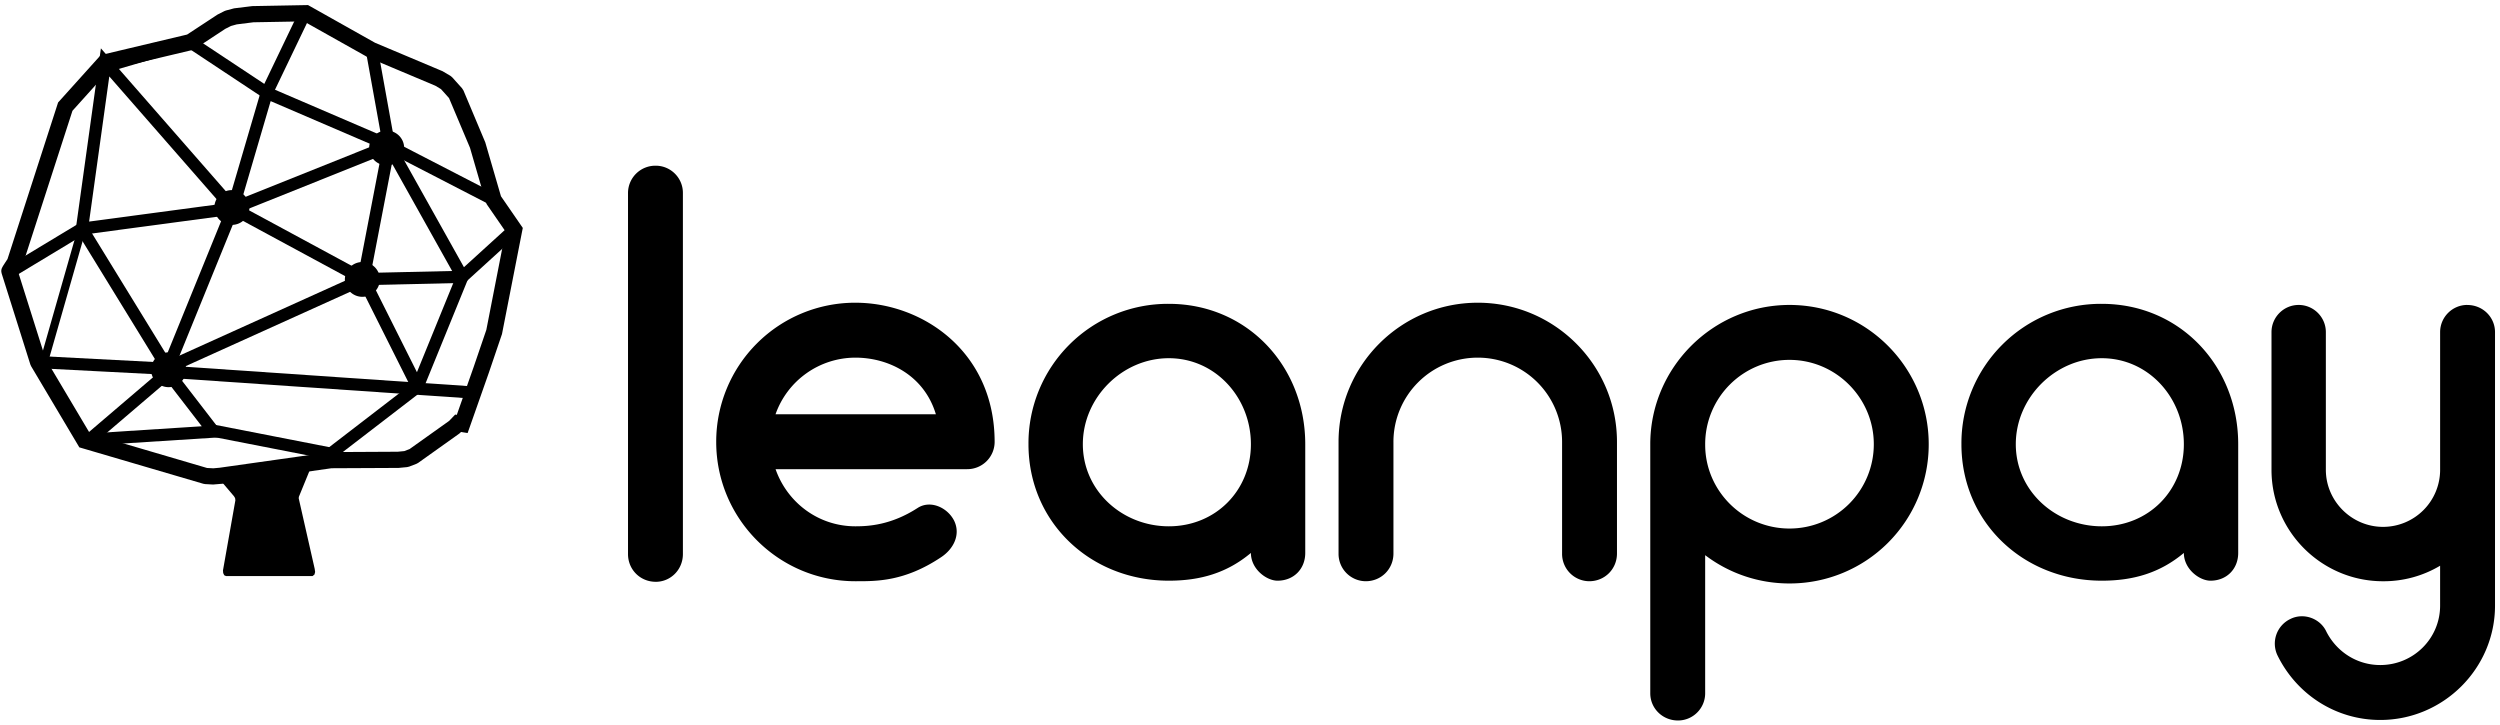
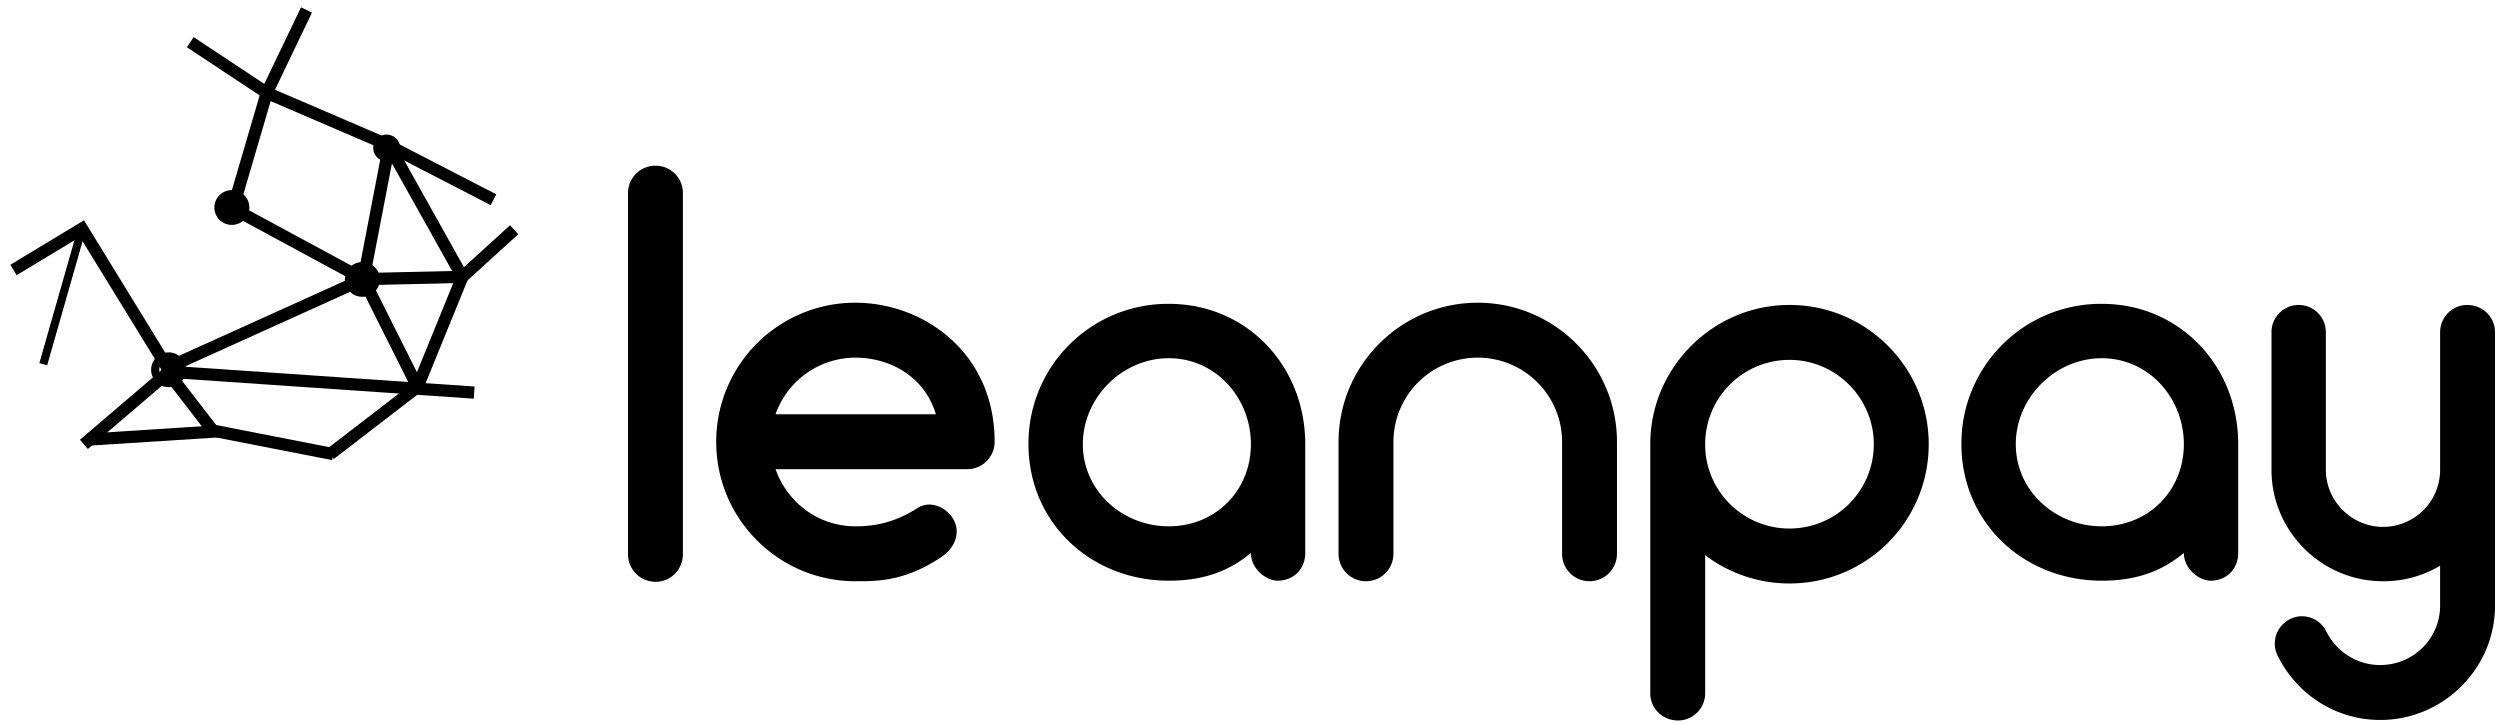
<svg xmlns="http://www.w3.org/2000/svg" width="138" height="40">
  <g>
    <path d="M36.196 32.116c.827 0 1.5-.674 1.5-1.531V10.647c0-.827-.673-1.5-1.5-1.5a1.51 1.51 0 0 0-1.53 1.5v19.938c0 .857.673 1.53 1.53 1.53zM47.22 16.71a7.671 7.671 0 0 0-7.685 7.687c0 4.227 3.429 7.687 7.685 7.687 1.133 0 2.694.03 4.715-1.317.704-.459 1.102-1.255.735-2.02-.368-.736-1.317-1.165-2.021-.705-1.47.95-2.725 1.01-3.43 1.01-2.05 0-3.765-1.317-4.408-3.154h10.563a1.51 1.51 0 0 0 1.53-1.5c0-4.993-3.98-7.688-7.684-7.688zm0 3.032c1.837 0 3.796.98 4.44 3.124h-8.85a4.68 4.68 0 0 1 4.41-3.124zm17.299-2.97a7.698 7.698 0 0 0-7.747 7.748c0 4.318 3.43 7.534 7.747 7.534 1.745 0 3.215-.43 4.531-1.532 0 .889.857 1.532 1.47 1.532.888 0 1.53-.643 1.53-1.532v-6.002c0-4.318-3.214-7.748-7.531-7.748zm0 12.28c-2.572 0-4.746-1.96-4.746-4.532 0-2.573 2.174-4.747 4.746-4.747 2.572 0 4.531 2.174 4.531 4.747 0 2.572-1.96 4.532-4.531 4.532zm17.054-12.342c-4.226 0-7.685 3.43-7.685 7.687v6.156a1.51 1.51 0 0 0 1.5 1.531c.857 0 1.53-.673 1.53-1.531v-6.156a4.652 4.652 0 0 1 4.655-4.655 4.652 4.652 0 0 1 4.654 4.655v6.156a1.51 1.51 0 0 0 1.5 1.531c.857 0 1.53-.673 1.53-1.531v-6.156c0-4.257-3.46-7.687-7.684-7.687zm17.207 15.497a7.671 7.671 0 0 0 7.685-7.687c0-4.227-3.43-7.687-7.685-7.687-4.225 0-7.685 3.46-7.685 7.687v13.75c0 .828.673 1.501 1.53 1.501.827 0 1.5-.673 1.5-1.5v-7.626a7.67 7.67 0 0 0 4.655 1.562zm0-12.342c2.572 0 4.654 2.113 4.654 4.655a4.652 4.652 0 0 1-4.654 4.655c-2.572 0-4.654-2.083-4.654-4.625v-.03a4.652 4.652 0 0 1 4.654-4.655zm17.238-3.093a7.698 7.698 0 0 0-7.747 7.748c0 4.318 3.43 7.534 7.747 7.534 1.745 0 3.214-.43 4.531-1.532 0 .889.857 1.532 1.47 1.532.888 0 1.53-.643 1.53-1.532v-6.002c0-4.318-3.214-7.748-7.531-7.748zm0 12.28c-2.572 0-4.746-1.96-4.746-4.532 0-2.573 2.174-4.747 4.746-4.747 2.571 0 4.531 2.174 4.531 4.747 0 2.572-1.96 4.532-4.531 4.532zm20.177-12.22c-.827 0-1.5.675-1.5 1.501v7.596a3.15 3.15 0 0 1-3.154 3.154c-1.715 0-3.154-1.409-3.154-3.154v-7.596c0-.826-.674-1.5-1.5-1.5-.827 0-1.5.674-1.5 1.5V25.99c.03 3.37 2.786 6.095 6.154 6.095a6.08 6.08 0 0 0 3.153-.857v2.205c0 1.807-1.47 3.277-3.306 3.277-1.256 0-2.389-.705-2.97-1.838-.337-.735-1.256-1.072-1.99-.704a1.506 1.506 0 0 0-.705 2.021c1.072 2.175 3.246 3.553 5.665 3.553 3.49 0 6.337-2.848 6.337-6.31V18.335c0-.826-.673-1.5-1.53-1.5z" />
    <g transform="translate(.072 .28)">
-       <path d="M11.881 25.979L12.848 27.118 12.906 27.22 12.921 27.337 12.236 31.207 12.248 31.352 12.305 31.474 12.406 31.52 17.183 31.518 17.287 31.432 17.323 31.292 17.299 31.119 16.437 27.316 16.416 27.221 16.427 27.14 17.278 25.061z" />
-       <path d="M11.3 25.549l-.023.447.126-.43-6.675-1.962.259.201-2.573-4.328.043.094-1.58-5.008-.428.134.447-.04c.01.113 0 .142-.035.21.035-.06.065-.105.104-.165l.108-.161a.805.805 0 0 0 .088-.148l2.796-8.649-.093.162 2.199-2.442-.23.136 4.702-1.117.143-.061 1.707-1.124-.247-.374.202.4.38-.191-.202-.4.12.432.386-.107-.119-.432.057.444.957-.12 2.907-.052-.228-.057 3.639 2.044 3.718 1.565.377.226-.106-.087.539.6-.08-.125 1.188 2.817.867 2.991.061.13 1.14 1.653-.071-.34-1.096 5.613-.7 2.05-1.055 2.995.423.15.072-.443-.228-.037-.233-.038-.163.171-.198.207.325.31-.26-.366-2.265 1.613.26.365-.16-.418-.402.154.16.419-.044-.446-.42.041-3.724.02-6.115.864-.376.034.042.446.024-.447-.436-.023zm.852.88l6.075-.862 3.705-.018.462-.044.117-.027.401-.154.1-.054 2.265-1.613.064-.056.197-.207-.324-.309-.072.442.228.037.37.06.125-.353 1.055-3 .718-2.114 1.111-5.67.037-.185-.107-.155-1.14-1.654.062.13-.885-3.041-1.205-2.866-.08-.125-.539-.6-.106-.088-.43-.253-3.726-1.569L17.037.06 16.931 0l-.122.002-2.955.055L12.85.18l-.45.12-.082.031-.38.192-1.751 1.15.142-.063-4.702 1.117-.136.033-.093.103-2.199 2.443-.064.07-.03.092-2.78 8.605.427.138-.41-.181c.012-.028.03-.054-.114.163l-.119.185c-.02.033-.035.06-.048.087a.412.412 0 0 0-.057.272l.02.094 1.579 5.009.042.094 2.572 4.328.09.152.17.05 6.674 1.96.103.018.436.024.463-.039z" />
      <path d="M4.626 12.63L4.166 12.518 9 20.388 9.572 20.036 4.739 12.166 4.564 11.882 4.279 12.054 0.499 14.334 0.847 14.91z" />
-       <path d="M9.163 20.413L9.401 20.426 9.491 20.205 13.092 11.355 13.17 11.163 13.034 11.007 5.982 2.943 5.498 2.389 5.397 3.118 4.12 12.296 4.059 12.734 4.498 12.676 12.826 11.562 12.906 11.541 21.533 8.084 21.787 7.983 21.738 7.713 20.786 2.434 20.125 2.554 21.077 7.832 21.283 7.461 12.656 10.917 12.736 10.896 4.409 12.01 4.786 12.389 6.062 3.21 5.477 3.385 12.528 11.45 12.47 11.102 8.869 19.951 9.198 19.742 2.046 19.371 2.011 20.042z" />
+       <path d="M9.163 20.413z" />
      <path d="M14.785 4.535L14.437 4.385 14.33 4.749 12.459 11.134 12.382 11.395 12.621 11.524 19.832 15.422 19.853 14.82 9.042 19.707 9.318 20.319 20.13 15.432 20.748 15.153 20.152 14.831 12.941 10.933 13.104 11.323 14.975 4.938 14.52 5.152 21.141 7.998 21.407 7.38z" />
      <path d="M14.35 4.699L14.838 4.564 10.617 1.768 10.246 2.328 14.467 5.124 14.789 5.337 14.956 4.989 17.15 0.414 16.544 0.124z" />
      <path d="M26.08 21.727L26.125 21.056 8.858 19.876 8.812 20.547z" />
      <path d="M20.292 14.976L20.322 15.19 21.737 7.835 21.253 8.07 27.016 11.045 27.324 10.448 21.561 7.473 21.162 7.267 21.077 7.708 19.662 15.063 19.64 15.175 19.691 15.277 22.675 21.228 23.275 20.927z" />
      <path d="M25.459 15.338L25.584 15.335 25.677 15.251 28.535 12.65 28.083 12.153 25.225 14.754 25.443 14.666 19.984 14.79 19.999 15.462z" />
      <path d="M11.74 23.881L12.37 23.841 11.984 23.341 9.413 20.007 8.881 20.417 11.452 23.751 11.697 23.21 4.717 23.656 4.759 24.326z" />
      <path d="M23.18 21.344L23.252 21.289 23.286 21.205 25.762 15.129 25.823 14.979 25.744 14.838 21.7 7.608 21.114 7.936 25.158 15.166 25.14 14.875 22.664 20.951 22.77 20.811 17.944 24.523 18.353 25.055z" />
      <path d="M4.342 23.992L4.778 24.503 9.504 20.467 9.068 19.956z" />
      <path d="M11.638 23.139L11.509 23.799 18.264 25.119 18.393 24.459z" />
      <path d="M13.468 11.174a.74.74 0 0 1-.742.736.738.738 0 0 1-.741-.736c0-.406.332-.735.741-.735.41 0 .742.33.742.735" />
      <path d="M12.726 11.686a.514.514 0 0 1-.517-.512c0-.282.231-.511.517-.511.287 0 .518.23.518.511h.449c0-.53-.434-.96-.967-.96a.963.963 0 0 0-.965.96c0 .53.432.96.965.96.533 0 .967-.43.967-.96h-.449a.515.515 0 0 1-.518.512zm9.287-3.8a.74.74 0 0 1-.742.737.739.739 0 0 1-.741-.736.74.74 0 0 1 .741-.736c.41 0 .742.33.742.736" />
-       <path d="M21.271 8.399a.515.515 0 0 1-.517-.512c0-.282.232-.512.517-.512.287 0 .518.23.518.512h.448c0-.53-.433-.96-.966-.96a.963.963 0 0 0-.965.96c0 .53.433.96.965.96.533 0 .966-.43.966-.96h-.448a.515.515 0 0 1-.518.512zM9.978 20.132a.74.74 0 0 1-.742.736.739.739 0 0 1-.741-.736c0-.406.331-.735.74-.735.41 0 .743.33.743.735" />
      <path d="M9.236 20.644a.515.515 0 0 1-.517-.512c0-.282.23-.511.517-.511.286 0 .518.23.518.511h.448c0-.53-.433-.96-.966-.96a.962.962 0 0 0-.966.96c0 .53.433.96.966.96.533 0 .966-.43.966-.96h-.448a.515.515 0 0 1-.518.512zm11.437-5.5a.742.742 0 0 1-.742.736.738.738 0 0 1-.741-.736c0-.407.331-.736.74-.736.41 0 .743.33.743.736" />
      <path d="M20.328 15.472a.519.519 0 0 1-.914-.328c0-.283.23-.512.517-.512.286 0 .518.23.518.512h.448c0-.53-.433-.96-.966-.96a.963.963 0 0 0-.966.96c0 .53.433.96.966.96a.966.966 0 0 0 .966-.96h-.448a.502.502 0 0 1-.12.328z" />
      <path d="M2.1 19.764L2.531 19.887 4.669 12.404 4.238 12.281z" />
-       <path d="M10.564 2.335L10.439 1.905 5.808 3.256 5.934 3.686z" />
    </g>
  </g>
</svg>